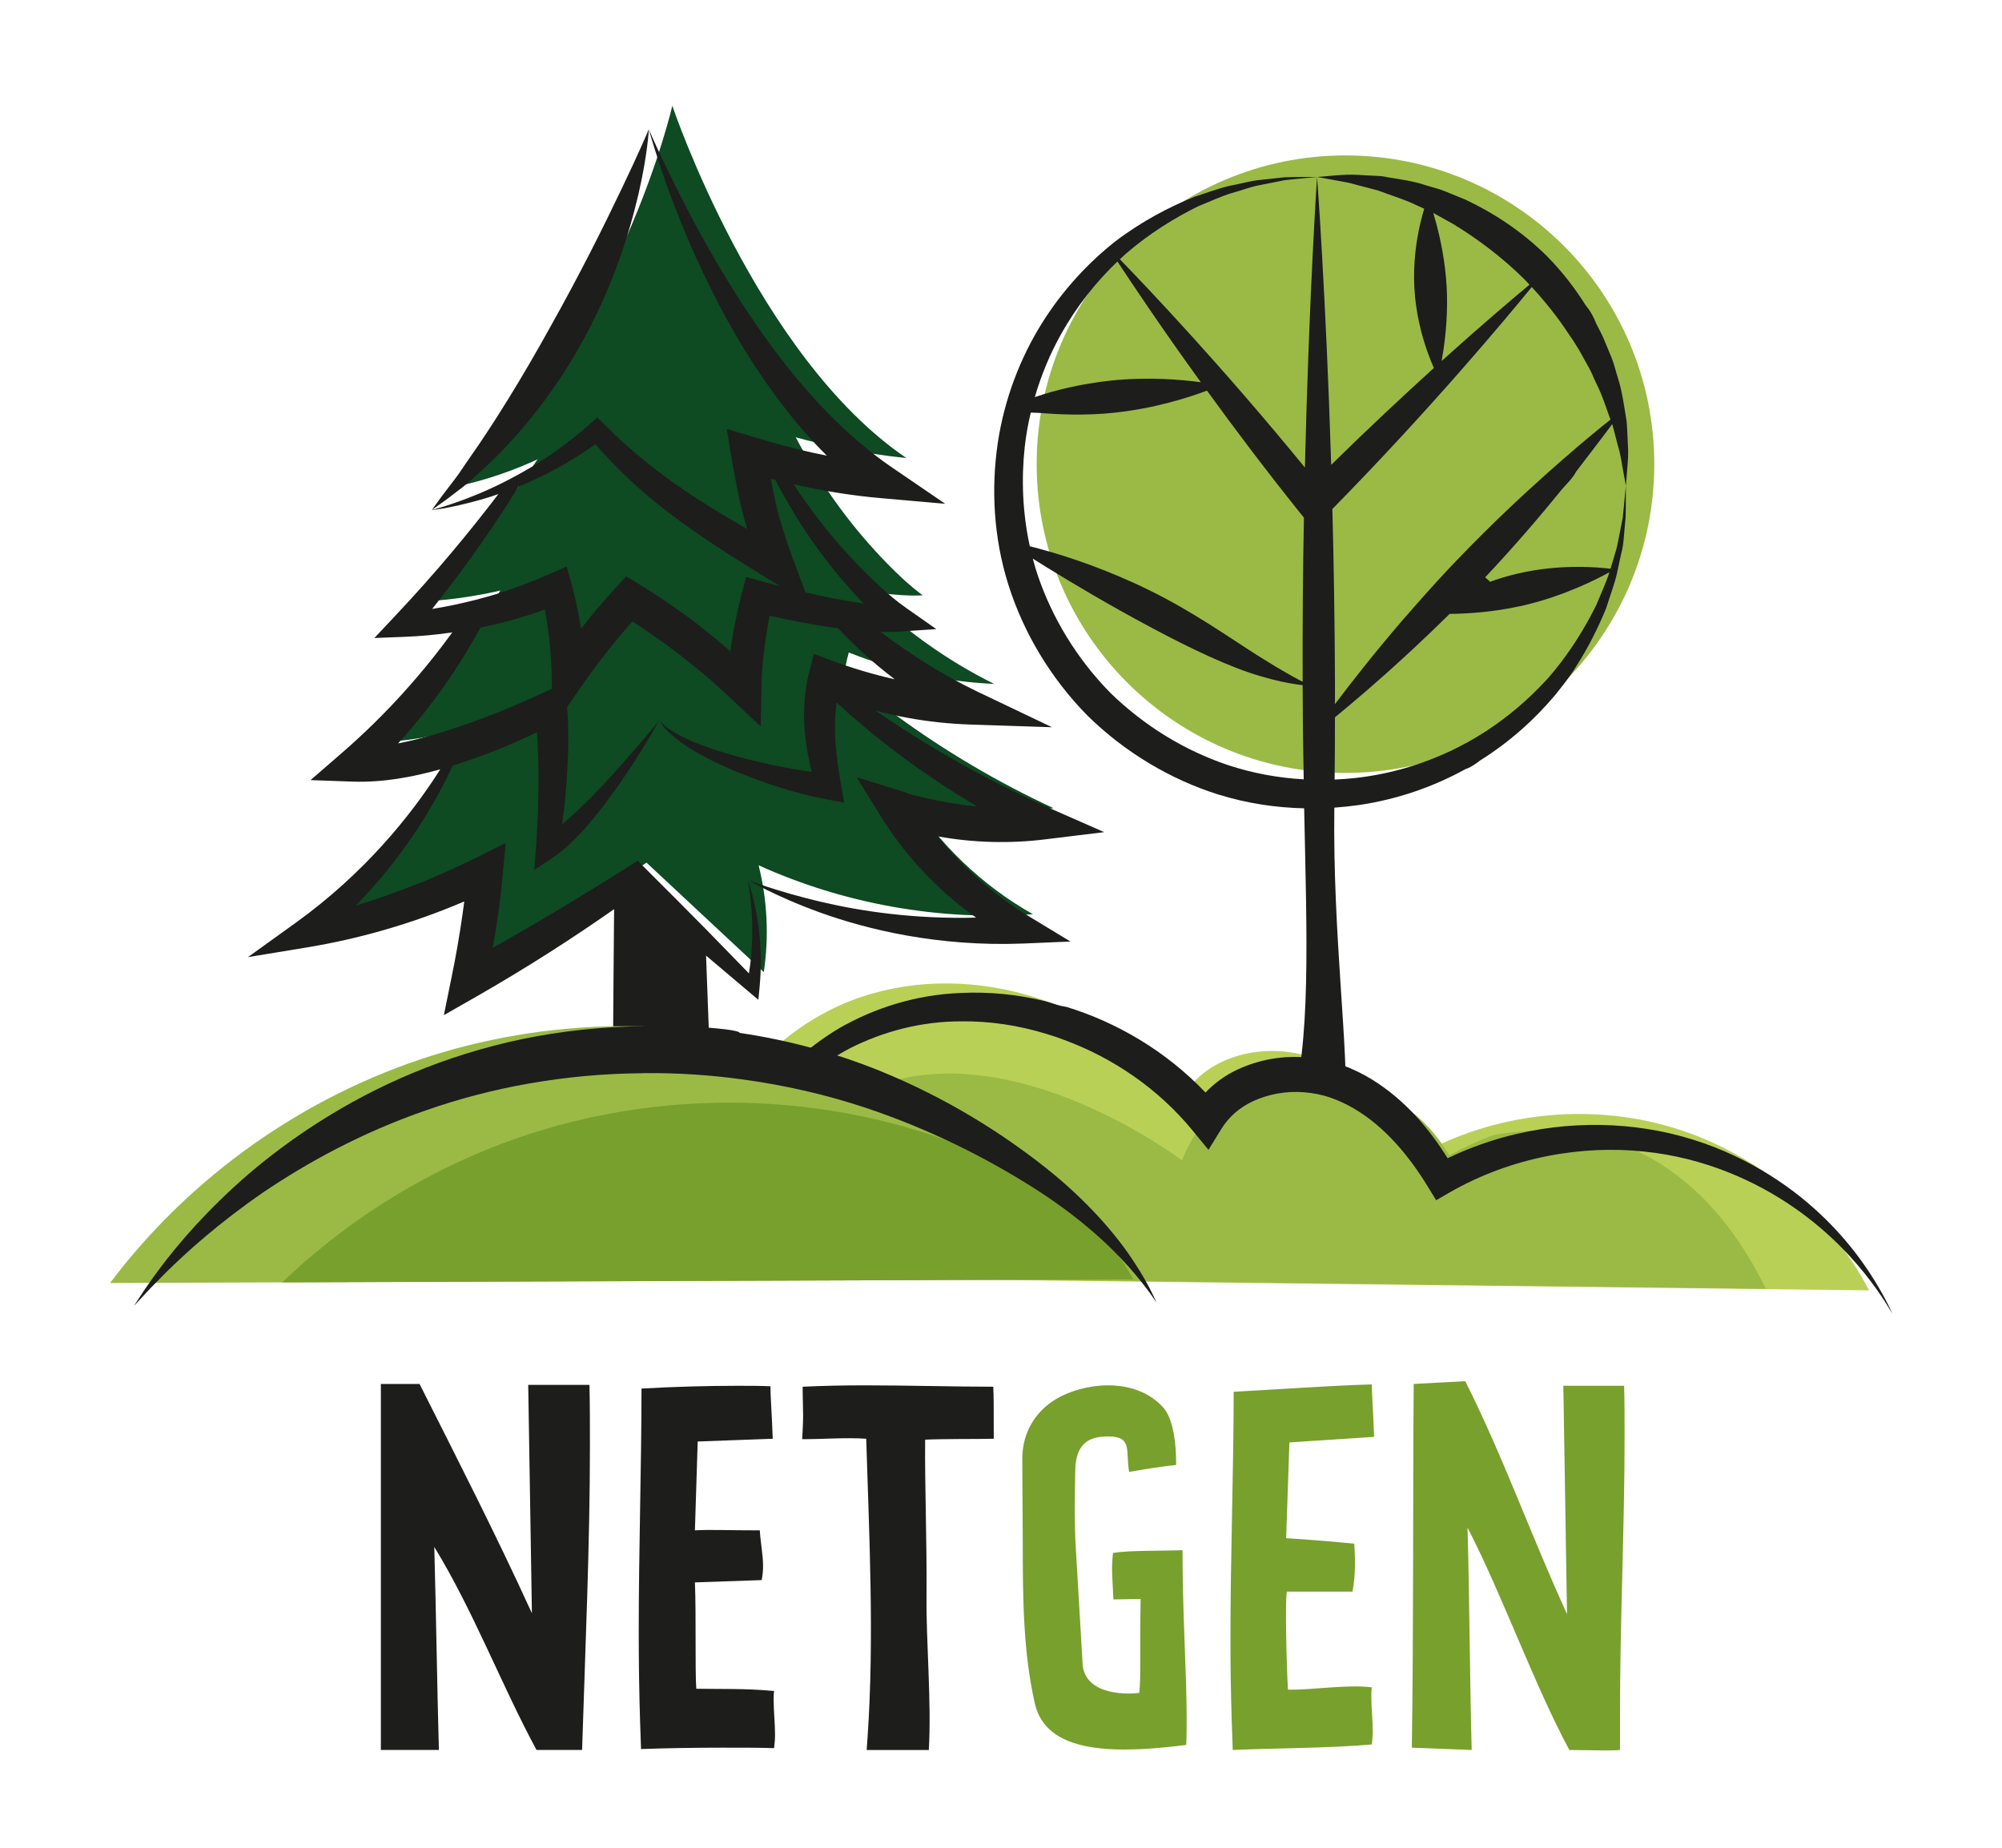
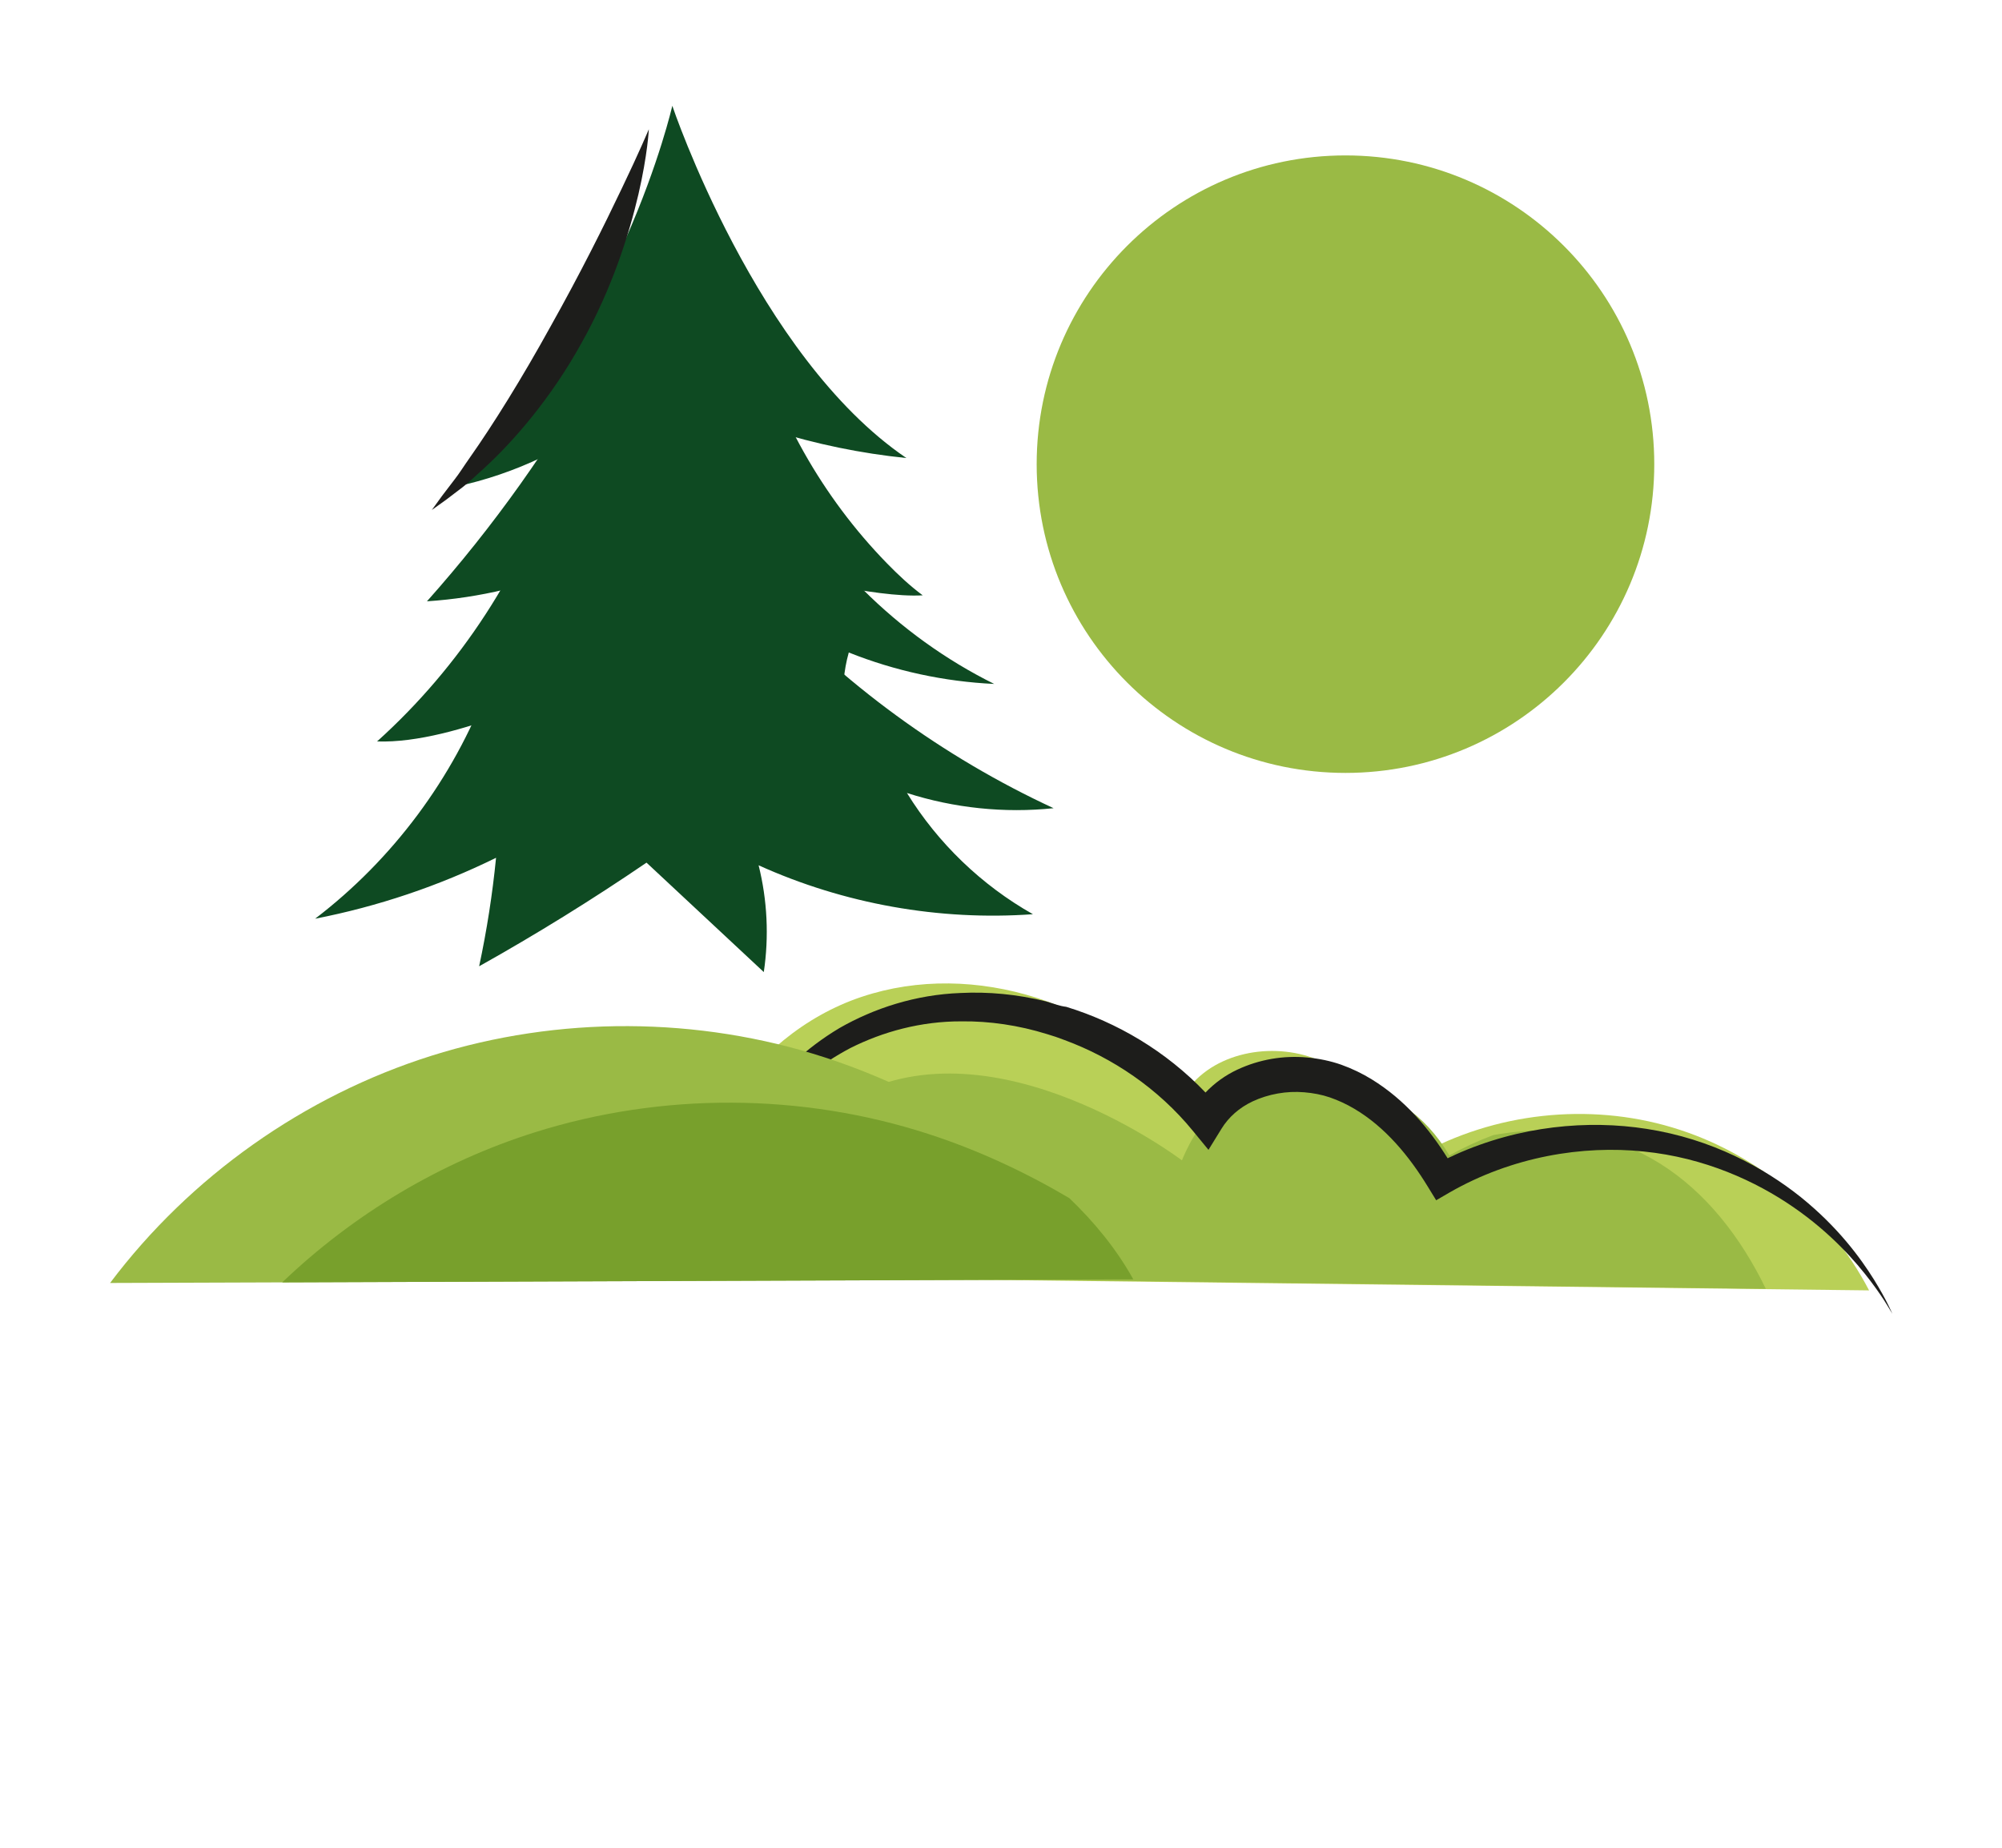
<svg xmlns="http://www.w3.org/2000/svg" version="1.1" id="Ebene_1" x="0px" y="0px" width="260px" height="240px" viewBox="0 0 260 240" enable-background="new 0 0 260 240" xml:space="preserve">
-   <path fill="#1D1D1B" d="M76.614,187.712c0,12.917-0.597,26.133-1.017,39.587c-1.733,0-4.187,0-5.921,0  c-4.604-8.551-8.192-18.06-13.275-26.371c0.239,8.73,0.358,17.701,0.597,26.371h-7.534v-47.542h5.023  c4.903,9.748,9.867,19.437,14.592,29.781l-0.479-29.66h7.953C76.614,182.449,76.614,185.08,76.614,187.712z M93.837,227  c-3.529,0-7.356,0.061-10.586,0.18l-0.119-3.468c-0.121-3.828-0.18-7.714-0.18-11.662c0-10.764,0.36-21.706,0.36-31.693  c4.186-0.239,8.612-0.36,12.557-0.36c1.495,0,2.871,0,4.188,0.062c0,1.314,0.178,3.408,0.298,6.816l-9.749,0.359v0.178  l-0.358,11.363c1.914-0.12,4.126,0,8.432,0c0.059,1.436,0.419,3.05,0.419,4.664c0,0.6-0.061,1.195-0.18,1.795l-8.671,0.299  c0.179,4.426,0,11.182,0.179,13.814c3.17,0.06,6.458-0.061,10.107,0.298c-0.06,0.359-0.06,0.777-0.06,1.196  c0,1.376,0.179,2.991,0.179,4.485c0,0.598-0.059,1.196-0.119,1.734C98.68,227,96.348,227,93.837,227z M120.149,186.994  c-0.061,5.919,0.238,13.095,0.178,20.392c-0.059,5.921,0.659,13.576,0.3,19.913h-8.073l0.119-1.674  c0.897-12.977,0.18-26.851-0.178-38.751c-2.692-0.181-5.442,0.059-8.313,0.059c0.06-1.134,0.119-2.212,0.119-3.108  c0-1.076-0.06-2.154-0.06-3.707c2.572-0.121,5.263-0.18,8.074-0.18c5.621,0,11.482,0.18,16.683,0.18  c0.061,1.195,0.061,2.75,0.061,6.757C126.547,186.933,122.84,186.874,120.149,186.994z" />
-   <path fill="#78A02C" d="M145.981,227.239c-5.381,0-10.524-1.136-11.601-6.038c-1.494-6.698-1.555-13.396-1.555-21.112  c0-3.287-0.06-6.815-0.06-10.584c0-3.407,1.674-6.159,4.364-7.773c1.795-1.077,4.307-1.794,6.759-1.794  c2.631,0,5.263,0.776,7.177,2.87c1.494,1.674,1.673,5.502,1.673,6.937c0,0.18,0,0.359,0,0.538c-1.793,0.18-3.647,0.479-6.099,0.897  c-0.479-2.811,0.478-4.605-2.751-4.605c-2.393,0-4.187,0.837-4.246,4.426c-0.06,3.109-0.121,6.937,0.06,9.868l0.897,15.248  c0.239,3.708,4.844,4.066,7.354,3.768c0.241-2.032,0.061-5.202,0.18-12.199l-3.529,0.06c-0.119-2.69-0.299-3.827-0.06-6.04  c2.273-0.358,5.921-0.238,9.031-0.358c0,8.73,0.538,15.788,0.538,21.888c0,1.196,0,2.332-0.06,3.408  C151.723,226.941,148.853,227.239,145.981,227.239z M167.45,187.353v0.18l-0.418,12.259c2.153,0.12,6.639,0.479,8.85,0.718  c0.121,1.973,0.181,4.065-0.239,6.22h-8.491c-0.299,0.418-0.06,10.105,0.12,12.736c3.169,0.061,7.774-0.717,10.885-0.298  c-0.062,0.418-0.062,0.837-0.062,1.316c0,1.374,0.18,2.87,0.18,4.364c0,0.597-0.06,1.196-0.118,1.734  c-5.324,0.479-12.56,0.479-18.062,0.717l-0.119-3.467c-0.12-3.588-0.18-7.237-0.18-10.885c0-10.944,0.42-21.947,0.42-32.172  c5.74-0.301,11.96-0.779,17.94-0.957c0,1.315,0.178,3.408,0.298,6.815L167.45,187.353z M210.986,186.634  c0,11.781-0.599,23.623-0.599,36.241c0,1.435,0,2.93,0,4.424c-0.599,0.06-1.315,0.06-2.093,0.06c-1.555,0-3.229-0.06-4.484-0.06  c-4.606-8.551-8.553-19.795-13.219-28.884c0.239,8.731,0.301,20.214,0.539,28.884L183.356,227c0.24-16.924,0.119-31.455,0.24-47.243  l6.698-0.358c4.903,9.748,8.49,19.914,13.215,30.26l-0.479-29.662h7.894C210.986,182.21,210.986,184.423,210.986,186.634z" />
  <g>
    <path fill="#B9D057" d="M111.882,129.484c14.694-4.925,31.955,0.911,41.755,12.916c3.246-5.459,10.867-7.126,16.851-5.003   c5.985,2.123,10.473,7.206,13.687,12.683c9.914-5.557,22.104-6.903,32.992-3.643c10.891,3.258,20.335,11.078,25.568,21.168   l-153.25-1.83C86.725,150.527,97.189,134.409,111.882,129.484" />
    <path fill="#9ABA45" d="M214.84,60.29c0,22.147-17.956,40.102-40.103,40.102c-22.148,0-40.104-17.954-40.104-40.102   c0-22.148,17.955-40.103,40.104-40.103C196.884,20.188,214.84,38.142,214.84,60.29" />
-     <path fill="#1D1D1B" d="M209.153,54.503c-0.728,0.573-1.692,1.356-2.868,2.336c-0.866,0.726-1.845,1.552-2.909,2.489   c-0.154,0.112-0.306,0.252-0.462,0.392c-0.603,0.533-1.245,1.092-1.901,1.679c-3.329,2.967-7.262,6.646-11.29,10.828   c-0.237,0.253-0.489,0.504-0.729,0.754c-0.32,0.339-0.629,0.66-0.95,0.996c-1.916,2.055-3.734,4.098-5.413,6.03   c-0.14,0.166-0.281,0.32-0.434,0.487c-3.749,4.365-6.786,8.255-8.827,10.968v-3.037c-0.029-7.833-0.155-15.346-0.335-22.312   c12.673-12.899,22.451-24.622,25.894-28.832c1.118,1.203,2.141,2.435,3.089,3.679c0.701,0.923,1.345,1.847,1.946,2.77   c0.111,0.153,0.211,0.307,0.309,0.446c0.265,0.42,0.517,0.826,0.769,1.231c0.435,0.783,0.867,1.554,1.287,2.31   c0.293,0.518,0.519,1.048,0.741,1.566c0.112,0.239,0.211,0.462,0.32,0.688c0.729,1.454,1.178,2.909,1.652,4.222   C209.083,54.294,209.125,54.406,209.153,54.503 M198.633,36.976c-2.124,1.775-6.207,5.229-11.409,9.913   c0.078-0.423,0.158-0.902,0.234-1.426c0.316-2.148,0.597-5.07,0.417-8.258c-0.18-3.186-0.785-6.059-1.342-8.157   c-0.135-0.514-0.268-0.977-0.393-1.39l0,0c0.099,0.042,0.184,0.099,0.282,0.155c0.755,0.419,1.523,0.853,2.307,1.285   c3.078,1.875,6.253,4.225,9.19,7.121C198.159,36.472,198.41,36.723,198.633,36.976 M173.327,101.255   c0.028-2.644,0.043-5.345,0.043-8.086c2.251-1.847,5.636-4.701,9.526-8.31c0.251-0.225,0.489-0.448,0.741-0.685   c1.484-1.386,3.035-2.869,4.63-4.436c1.162-0.014,2.63-0.07,4.281-0.236c1.386-0.14,2.896-0.351,4.462-0.688   c0.322-0.055,0.644-0.125,0.979-0.208c5.218-1.231,9.471-3.413,11.025-4.281c-0.42,1.33-1.064,2.702-1.681,4.212   c-1.05,2.126-2.35,4.393-4.001,6.673c-0.615,0.853-1.287,1.706-2.014,2.559c-0.056,0.057-0.099,0.127-0.156,0.184   c-0.151,0.166-0.306,0.349-0.475,0.516c-0.544,0.588-1.118,1.175-1.718,1.75c-2.366,2.266-5.135,4.393-8.326,6.169   c-0.125,0.069-0.251,0.14-0.377,0.196c-0.587,0.32-1.19,0.628-1.804,0.924c-3.722,1.761-7.905,3.034-12.381,3.537   C175.176,101.144,174.251,101.214,173.327,101.255 M169.34,67.233c-0.124,6.645-0.195,13.78-0.167,21.208v0.113   c-0.162-0.085-0.329-0.175-0.525-0.276c-0.988-0.527-2.39-1.321-4.063-2.36c-3.376-2.028-7.757-5.246-13.197-8.165   c-5.419-2.887-10.674-4.793-14.536-5.945c-1.184-0.354-2.218-0.631-3.11-0.86c0-0.003-0.002-0.005-0.002-0.008   c-0.953-4.35-1.106-8.742-0.659-12.883c0.171-1.525,0.436-3.023,0.784-4.462c0.001-0.002,0.001-0.003,0.001-0.004   c0.301,0.002,0.613,0.012,0.95,0.035c2.446,0.191,6.077,0.397,9.895-0.021c5.26-0.548,9.733-2,12.04-2.866c0,0,0,0,0.002,0.001   c3.483,4.812,7.567,10.227,12.072,15.864l0.209,0.251L169.34,67.233z M155.953,49.649c-2.571-0.351-6.883-0.717-11.68-0.218   c-3.869,0.423-7.221,1.238-9.796,2.121c-0.03,0.01-0.054,0.022-0.084,0.033c0-0.001,0.001-0.005,0.001-0.006   c0.84-2.909,1.987-5.624,3.359-8.086c2.084-3.75,4.658-6.939,7.37-9.527C146.93,36.708,150.735,42.431,155.953,49.649    M134.13,72.562c0.57,0.359,1.181,0.74,1.863,1.16c3.408,2.099,8.108,4.904,13.42,7.736c5.269,2.821,10.365,5.242,14.312,6.375   c1.961,0.592,3.592,0.908,4.721,1.066c0.272,0.041,0.513,0.071,0.727,0.097v0.005c0.013,4.182,0.056,8.267,0.14,12.226   c-3.287-0.183-6.63-0.783-9.905-1.875c-5.524-1.859-10.812-5.064-15.232-9.385c-4.337-4.421-7.526-9.71-9.402-15.236   C134.535,74.004,134.312,73.292,134.13,72.562L134.13,72.562 M211.351,60.603c0.069-0.811,0.153-1.806,0.057-2.966   c-0.03-0.587-0.057-1.202-0.085-1.845c-0.028-0.337-0.042-0.672-0.071-1.022c-0.055-0.349-0.111-0.697-0.166-1.063   c-0.239-1.44-0.462-3.049-0.993-4.699c-0.265-0.826-0.462-1.722-0.812-2.589c-0.362-0.867-0.726-1.749-1.104-2.646   c-0.267-0.557-0.545-1.118-0.853-1.692c-0.31-0.793-0.717-1.609-1.386-2.419c-1.387-2.21-3.063-4.393-5.05-6.408   c-3.26-3.23-6.967-5.623-10.521-7.301c-0.896-0.365-1.79-0.727-2.659-1.091c-0.854-0.35-1.747-0.545-2.572-0.81   c-1.65-0.547-3.273-0.757-4.715-0.995c-0.349-0.07-0.714-0.125-1.049-0.182c-0.351-0.013-0.686-0.042-1.021-0.055   c-0.645-0.029-1.272-0.057-1.86-0.099c-1.147-0.083-2.141,0-2.953,0.057c-1.553,0.139-2.489,0.208-2.489,0.208   s0.924,0.169,2.45,0.448c0.782,0.14,1.747,0.28,2.824,0.617c0.545,0.138,1.118,0.292,1.722,0.446   c0.307,0.084,0.614,0.168,0.936,0.253c0.323,0.111,0.645,0.222,0.967,0.349c1.313,0.476,2.755,0.923,4.21,1.65   c0.264,0.125,0.528,0.237,0.807,0.363c-0.161,0.534-0.346,1.193-0.526,1.967c-0.495,2.133-0.934,5.104-0.752,8.364   c0.185,3.259,0.956,6.162,1.688,8.224c0.308,0.872,0.603,1.585,0.844,2.13c-3.971,3.608-8.527,7.857-13.337,12.583   c-0.684-22.103-1.832-37.395-1.832-37.395s-1.049,15.445-1.58,37.744c-10.759-13.165-20.48-23.39-24.033-27.054   c0.252-0.239,0.504-0.477,0.756-0.701c3.161-2.728,6.42-4.7,9.415-6.183c1.538-0.617,2.964-1.288,4.335-1.707   c1.387-0.378,2.616-0.868,3.791-1.063c1.161-0.237,2.197-0.433,3.092-0.615c0.909-0.113,1.692-0.168,2.31-0.238   c1.258-0.112,1.915-0.183,1.915-0.183h-1.915c-0.631,0.016-1.414,0-2.353,0.043c-0.908,0.099-1.972,0.21-3.174,0.349   c-1.204,0.113-2.491,0.491-3.945,0.769c-1.427,0.323-2.938,0.896-4.575,1.428c-3.204,1.301-6.741,3.119-10.24,5.777   c-3.439,2.715-6.812,6.267-9.568,10.689c-2.74,4.405-4.84,9.708-5.707,15.554c-0.853,5.819-0.561,12.184,1.384,18.354   c1.945,6.168,5.442,12.086,10.255,16.983c4.896,4.812,10.813,8.309,16.969,10.253c3.721,1.161,7.498,1.723,11.19,1.806   c0.345,16.655,0.916,30.68-1.807,39.417l7.177,0.396c0.441-8.724-1.669-23.205-1.451-39.897c1.104-0.085,2.182-0.197,3.26-0.351   c5.062-0.754,9.722-2.421,13.75-4.644c0.854-0.263,1.918-1.133,1.918-1.133c3.916-2.449,7.134-5.4,9.693-8.435   c0,0,2.054-2.491,2.742-3.723c1.679-2.602,2.938-5.19,3.918-7.567c0.516-1.65,1.104-3.149,1.426-4.589   c0.169-0.88,0.378-1.693,0.531-2.476c0.353-1.219,0.353-2.438,0.589-4.814c0.041-0.852,0.026-1.58,0.026-2.166   c0.015-1.262,0.015-1.919,0.015-1.919s-0.069,0.657-0.195,1.903c-0.043,0.519-0.098,1.147-0.183,1.86   c0,0.14-0.028,0.294-0.042,0.448c-0.181,0.909-0.392,1.944-0.614,3.105c-0.058,0.309-0.127,0.615-0.211,0.923   c-0.209,0.797-0.505,1.65-0.756,2.546c-1.553-0.195-6.531-0.671-12.128,0.644c-1.245,0.294-2.421,0.657-3.511,1.048   c-0.211-0.208-0.434-0.405-0.645-0.571c3.861-4.102,7.247-8.074,10.003-11.472c0.392-0.462,1.455-1.497,1.804-2.254   c0.016-0.012,3.693-4.812,4.702-6.183c0,0.014,0.014,0.043,0.014,0.057c0.082,0.321,0.168,0.644,0.251,0.938   c0.154,0.614,0.307,1.189,0.448,1.734c0.335,1.077,0.475,2.028,0.601,2.812c0.294,1.539,0.462,2.461,0.462,2.461   S211.224,62.155,211.351,60.603" />
    <path fill="#9ABA45" d="M110.592,142.529c18.696-10.222,42.905,8.187,42.905,8.187c0.863-2.068,6.265-15,20.896-10.641   c6.085,1.812,10.621,4.528,13.834,10.005c1.834-1.027,3.745-1.907,5.709-2.646c17.237-3.114,28.794,6.383,35.392,19.964   L97.9,165.787C97.511,154.926,103.727,146.284,110.592,142.529" />
    <path fill="#1D1D1B" d="M91.877,161.639c0.031-2.345,0.458-5.236,1.479-8.452c1.018-3.212,2.679-6.744,5.236-10.202   c2.56-3.439,6.015-6.82,10.431-9.453c4.462-2.56,9.883-4.341,15.729-4.555c3.593-0.183,7.339,0.168,11.056,1.081   c1.269,0.37,1.712,0.591,2.664,0.716c6.562,2.01,12.928,5.726,18.088,11.132c1.174-1.232,2.591-2.254,4.128-2.97   c2.894-1.354,6.029-1.857,9.06-1.583c1.522,0.137,3.016,0.44,4.445,0.942c1.402,0.504,2.727,1.143,3.961,1.903   c4.323,2.665,7.445,6.396,9.852,10.249c0.197-0.107,0.411-0.197,0.622-0.289c0.09-0.053,0.18-0.098,0.337-0.167   c8.42-3.792,17.298-4.553,24.866-3.366c8.496,1.309,15.271,5.055,20.053,8.878c4.812,3.884,7.721,7.872,9.471,10.673   c0.868,1.401,1.479,2.529,1.858,3.305c0.32,0.671,0.517,1.064,0.548,1.158c-0.045-0.094-0.275-0.457-0.669-1.098   c-0.443-0.729-1.143-1.796-2.134-3.106c-1.963-2.589-5.146-6.257-10.048-9.638c-4.858-3.351-11.514-6.44-19.461-7.232   c-7.889-0.823-17.054,0.64-25.23,5.344l-1.705,0.991l-1.065-1.737c-2.422-3.974-5.544-7.78-9.579-10.156   c-1.003-0.593-2.055-1.081-3.151-1.463c-1.066-0.364-2.192-0.575-3.335-0.669c-2.285-0.198-4.675,0.229-6.716,1.188   c-1.719,0.807-3.121,2.057-4.034,3.548l-1.69,2.741l-2.025-2.467c-4.521-5.527-10.446-9.501-16.688-11.801   c-0.747-0.289-1.493-0.548-2.238-0.761c-3.717-1.159-7.508-1.705-11.132-1.661c-5.284-0.015-10.217,1.355-14.404,3.458   c-4.158,2.176-7.569,5.115-10.173,8.191c-5.252,6.227-7.262,12.852-7.749,17.373C92.365,162.826,91.801,162.812,91.877,161.639" />
    <path fill="#0E4A22" d="M117.787,103c6.123,1.965,12.652,2.643,19.045,1.975c-14.383-6.657-27.424-16.191-38.133-27.873   L63.343,89.234c-4.484,11.853-12.345,22.404-22.417,30.094c8.136-1.585,16.06-4.252,23.497-7.913   c-0.469,4.732-1.202,9.442-2.197,14.093c7.438-4.165,14.694-8.659,21.737-13.462c5.078,4.736,10.153,9.475,15.231,14.213   c0.688-4.607,0.457-9.35-0.674-13.869c11.104,5.023,23.47,7.23,35.626,6.354C127.485,114.984,121.8,109.512,117.787,103" />
    <path fill="#0E4A22" d="M129.117,88.835c-12.596-6.245-23.064-16.686-29.343-29.266L72.45,60.164   C67.956,73.981,59.77,86.58,48.97,96.303c10.358,0.375,25.616-7.501,25.616-7.501s0.882,7.13-0.484,18.3   c5.68-3.333,14.551-16.563,14.551-16.563c2.953,4.153,15.907,7.796,21.989,8.596c-1.08-4.798-1.756-9.615-0.411-14.386   C116.239,87.148,122.652,88.535,129.117,88.835" />
    <path fill="#0E4A22" d="M115.177,73.155c-8.392-8.611-14.491-19.437-17.51-31.075l-19.602,4.181   c-0.031,0.047-0.061,0.096-0.089,0.145c-6.315,11.349-13.886,22-22.528,31.697c6.819-0.449,13.562-2.06,19.848-4.743   c0.955,3.689,1.489,7.487,1.59,11.297c2.372-3.504,5.012-6.823,7.89-9.926c5.38,3.283,10.399,7.159,14.934,11.537   c0.125-5.814,1.705-11.822,1.705-11.822s12.166,3.257,18.415,2.878C118.158,76.08,116.633,74.648,115.177,73.155" />
    <path fill="#0E4A22" d="M117.711,59.493C98.237,46.267,87.313,13.74,87.313,13.74s-6.704,29.521-28.214,49.491   c7.842-1.659,15.273-5.222,21.477-10.297c7.091,7.772,14.446,12.122,23.495,17.485c-2.153-5.441-2.833-8.747-3.783-14.518   C105.954,57.684,111.801,58.89,117.711,59.493" />
    <path fill="#1D1D1B" d="M71.52,42.367c-3.761,6.821-7.507,12.821-10.49,17.053c-0.747,1.052-1.371,2.071-2.011,2.88   c-0.608,0.806-1.157,1.522-1.614,2.115c-0.731,1.021-1.217,1.676-1.324,1.827c0.151-0.105,0.806-0.576,1.827-1.309   c0.608-0.473,1.341-1.02,2.162-1.645c0.836-0.64,1.689-1.478,2.68-2.36c3.928-3.577,8.831-9.228,12.76-16.354   c3.989-7.096,6.197-14.176,7.4-19.322c1.202-5.178,1.355-8.465,1.355-8.465s-1.263,3.013-3.518,7.703   C78.509,29.197,75.342,35.559,71.52,42.367" />
-     <path fill="#1D1D1B" d="M56.978,95.236c-1.781,0.531-3.547,0.989-5.284,1.323c4.644-5.085,8.131-10.324,10.705-15.045   c2.756-0.562,5.558-1.339,8.358-2.345c0.533,2.773,0.838,5.649,0.884,8.588l0.031,1.707l-1.098,0.501   c-2.968,1.386-6.181,2.742-9.516,3.929c-0.167,0.062-0.349,0.123-0.517,0.183h-0.015C59.353,94.489,58.167,94.869,56.978,95.236    M56.125,79.095c4.69-5.878,8.391-11.329,11.223-15.897c3-1.22,6.427-2.97,9.974-5.497c2.574,2.954,5.71,5.969,9.349,8.755   c4.004,3.091,8.544,5.938,13.262,8.847l1.37,0.838c-0.806-0.198-1.596-0.427-2.406-0.64l-1.995-0.549l-0.533,2.01   c-0.64,2.499-1.172,5.026-1.522,7.646c-2.617-2.316-5.436-4.507-8.42-6.518c-1.158-0.791-2.328-1.538-3.503-2.254l-1.597-0.975   l-1.265,1.371c-1.63,1.766-3.166,3.578-4.598,5.436c-0.304-1.98-0.716-3.898-1.232-5.771l-0.64-2.315l-2.147,0.946   c-2.271,1.02-4.568,1.873-6.838,2.588c-1.005,0.303-2.009,0.593-3,0.838C59.765,78.424,57.923,78.805,56.125,79.095    M100.679,62.314c0.991,1.919,2.147,3.928,3.487,6.015c1.432,2.192,3.091,4.461,4.98,6.715c0.943,1.097,1.934,2.223,2.999,3.335   c-0.898-0.123-1.783-0.275-2.711-0.426h-0.015c-0.442-0.093-0.867-0.169-1.309-0.261c-1.05-0.196-2.131-0.426-3.214-0.686   c-0.091-0.014-0.197-0.029-0.289-0.061l-0.227-0.623l-1.372-3.639c-0.304-0.838-0.609-1.676-0.884-2.529   c-0.471-1.387-0.897-2.8-1.248-4.248c-0.29-1.218-0.548-2.466-0.777-3.745C100.299,62.224,100.479,62.268,100.679,62.314    M92.076,134.322c-0.122-3.395-0.259-6.809-0.381-10.202c2.01,1.704,3.869,3.272,5.544,4.688l1.249,1.052l0.15-1.538   c0.429-4.492-0.061-8.039-0.547-10.4c-0.441-2.086-0.837-3.273-0.944-3.532c0.045,0.273,0.274,1.506,0.441,3.592   c0.153,2.055,0.229,4.966-0.32,8.452c-1.72-1.781-3.625-3.732-5.695-5.848c-2.404-2.437-5.025-5.07-7.827-7.856l-0.927-0.931   l-1.204,0.763c-0.607,0.38-1.217,0.776-1.827,1.157c-4.827,3.029-10.14,6.211-15.805,9.411c0.23-1.19,0.428-2.392,0.594-3.596   c0.305-2.009,0.534-3.988,0.716-5.953l0.381-4.08l-3.64,1.812c-5.314,2.65-10.659,4.736-15.82,6.305   c5.755-5.893,9.501-11.939,11.814-16.596c0.276-0.55,0.519-1.068,0.747-1.571c3.915-1.218,7.539-2.693,10.964-4.338   c0.152,2.147,0.199,4.293,0.199,6.319c-0.016,3.013-0.123,5.875-0.32,8.541l-0.229,3.016l2.406-1.584   c1.6-1.081,2.741-2.299,3.837-3.442c1.051-1.173,1.98-2.314,2.819-3.411c1.659-2.179,2.983-4.157,4.034-5.787   c1.964-3.061,2.985-4.933,3.105-5.162c-0.15,0.197-1.489,1.873-3.88,4.583c-1.264,1.462-2.818,3.214-4.689,5.132   c-1.19,1.188-2.529,2.527-4.021,3.729c0.242-1.75,0.441-3.577,0.579-5.48c0.213-3.091,0.336-6.229,0.076-9.744l2.01-2.894   c1.932-2.802,4.096-5.557,6.471-8.207c0.579,0.365,1.158,0.747,1.736,1.143c4.08,2.769,7.857,5.815,11.252,9.044l3.67,3.457   l0.092-5.009c0.045-2.497,0.32-5.057,0.73-7.507c0.032-0.214,0.06-0.426,0.105-0.624c0.062-0.427,0.137-0.838,0.229-1.25   c2.558,0.579,5.04,1.051,7.521,1.432c0.458,0.062,0.899,0.122,1.356,0.183c2.101,2.238,4.568,4.507,7.368,6.638   c-2.861-0.64-5.602-1.476-8.206-2.436l-2.284-0.853l-0.292,1.126l-0.303,1.143c-0.045,0.169-0.091,0.334-0.121,0.502   c-0.625,2.651-0.669,5.299-0.427,7.721c0.183,1.705,0.488,3.304,0.851,4.827c-2.525-0.335-4.917-0.838-7.048-1.34   c-2.817-0.656-5.223-1.372-7.156-2.102c-1.95-0.73-3.396-1.492-4.295-2.132c-0.47-0.305-0.79-0.592-0.989-0.791   c-0.154-0.152-0.259-0.244-0.304-0.29c0.029,0.046,0.122,0.168,0.244,0.335c0.152,0.259,0.425,0.609,0.837,1.004   c0.806,0.807,2.147,1.859,4.004,2.909c1.873,1.051,4.217,2.148,7.004,3.198c2.802,1.036,5.969,2.07,9.67,2.771l2.252,0.427   l-0.425-2.437c-0.595-3.35-1.066-7.005-0.564-10.567c4.613,4.233,10.734,9.074,18.287,13.507c-2.147-0.199-4.309-0.55-6.471-1.051   c-1.143-0.274-2.253-0.593-3.366-0.931l-5.846-1.826l3.214,5.192c3.348,5.375,7.674,9.76,12.303,13.05   c-7.995,0.213-14.878-0.823-19.901-1.996c-3.107-0.714-5.544-1.461-7.189-1.993c-1.43-0.489-2.299-0.793-2.496-0.854   c0.182,0.109,1.004,0.518,2.345,1.219c1.568,0.777,3.897,1.844,6.958,2.954c6.09,2.193,15.302,4.477,26.417,4.037l6.121-0.259   l-5.344-3.245c-4.248-2.573-8.375-6.076-11.893-10.415c4.721,0.854,9.471,0.942,13.888,0.396l7.734-0.945l-7.064-3.106   c-8.955-3.957-16.612-8.526-22.674-12.699c1.356,0.367,2.741,0.687,4.158,0.946c2.755,0.517,5.498,0.791,8.146,0.882l10.659,0.351   l-9.579-4.57c-4.766-2.283-8.998-4.993-12.668-7.811c0.823,0.016,1.66,0,2.499-0.045l4.718-0.32l-3.82-2.68   c-2.437-1.705-4.584-3.821-6.547-5.846c-1.965-2.055-3.716-4.11-5.24-6.135c-1.065-1.417-2.039-2.802-2.922-4.158   c3.836,0.884,7.659,1.493,11.374,1.813l8.314,0.73l-6.867-4.689c-6.259-4.264-11.175-9.792-15.152-15.044   c-3.957-5.284-7.018-10.37-9.424-14.695c-2.405-4.324-4.141-7.901-5.312-10.368c-1.159-2.467-1.737-3.852-1.737-3.852   s0.38,1.446,1.233,4.049c0.853,2.618,2.178,6.38,4.172,10.978c2.01,4.6,4.66,10.034,8.391,15.76   c2.527,3.836,5.542,7.873,9.319,11.604c-2.361-0.457-4.722-1.036-7.098-1.705c-0.166-0.047-0.333-0.108-0.501-0.154   c-0.532-0.166-1.066-0.32-1.613-0.472c-0.077-0.029-0.168-0.045-0.244-0.075l-3.534-1.051l0.594,3.592   c0.442,2.575,0.899,5.146,1.568,7.689c0.153,0.579,0.306,1.159,0.49,1.722c-2.941-1.706-5.728-3.381-8.285-5.131   c-3.989-2.695-7.417-5.589-10.278-8.482L77.58,54.23l-0.868,0.759c-2.695,2.406-5.391,4.293-7.887,5.787   c-0.914,0.549-1.812,1.035-2.665,1.477c-1.447,0.762-2.803,1.385-4.005,1.888c-1.903,0.792-3.442,1.31-4.492,1.644   c-0.914,0.275-1.462,0.441-1.584,0.474c-0.015,0-0.03,0.015-0.03,0.015s0.579-0.091,1.676-0.259c1.08-0.213,2.68-0.533,4.705-1.112   c0.715-0.197,1.477-0.442,2.297-0.73C61.18,68.83,56.704,74.297,51.223,80.1l-2.604,2.77l3.88-0.152   c2.026-0.076,4.114-0.259,6.246-0.579c-3.642,5.009-8.375,10.476-14.269,15.592l-4.143,3.595l5.512,0.198   c3.868,0.122,7.628-0.564,11.329-1.598c-0.091,0.151-0.181,0.303-0.289,0.458c-3.564,5.541-9.517,13.017-18.44,19.444l-6.242,4.492   l7.688-1.266c6.458-1.064,13.431-2.982,20.404-5.967c-0.074,0.593-0.151,1.187-0.242,1.78c-0.398,2.771-0.869,5.482-1.416,8.117   l-0.991,4.871l4.294-2.451c6.485-3.716,12.472-7.567,17.815-11.314c-0.061,5.71-0.092,11.406-0.136,17.1   C73.119,136.148,97.497,134.367,92.076,134.322" />
    <path fill="#9ABA45" d="M14.297,166.642l22.353-0.077l110.531-0.396c-2.192-3.941-5.056-7.429-8.313-10.551   c-3.61-3.441-7.721-6.441-11.983-9.06c-6.213-3.808-12.836-6.958-19.765-9.213c-16.459-5.343-34.595-5.421-51.1-0.212   C39.513,142.339,24.697,152.815,14.297,166.642" />
    <path fill="#78A02C" d="M36.65,166.566l110.531-0.398c-2.192-3.943-5.055-7.431-8.313-10.551   c-5.786-3.411-11.908-6.259-18.303-8.33c-16.459-5.344-34.595-5.419-51.102-0.213C57.221,150.928,45.924,157.688,36.65,166.566" />
-     <path fill="#1D1D1B" d="M149.542,167.799c0.396,0.806,0.624,1.295,0.67,1.401c-0.062-0.106-0.366-0.535-0.885-1.265   c-0.607-0.821-1.521-2.025-2.814-3.471c-2.575-2.896-6.715-6.686-12.519-10.324c-5.785-3.655-13.109-7.43-21.605-10.265   c-5.041-1.674-10.507-2.952-16.277-3.714c-3.944-0.532-8.04-0.807-12.227-0.777c-0.168,0-0.336,0-0.502,0.016   c-10.096,0.076-19.643,1.872-27.957,4.783c-8.451,2.906-15.625,6.882-21.303,10.732c-5.649,3.899-9.837,7.659-12.593,10.385   c-1.385,1.385-2.436,2.468-3.122,3.243c-0.533,0.563-0.867,0.931-1.004,1.066c0.09-0.151,0.366-0.578,0.806-1.233   c0.549-0.866,1.417-2.118,2.604-3.7c2.345-3.136,6.076-7.521,11.467-12.182c5.391-4.599,12.517-9.456,21.318-13.124   c4.385-1.828,9.181-3.352,14.267-4.416c5.023-1.036,10.324-1.614,15.743-1.661c0.014-0.383,12.452,0.196,12.457,0.87   c6.502,0.957,12.623,2.678,18.104,4.888c8.833,3.577,16.019,8.19,21.608,12.607c5.588,4.431,9.333,8.922,11.48,12.227   C148.354,165.53,149.085,166.885,149.542,167.799" />
  </g>
</svg>